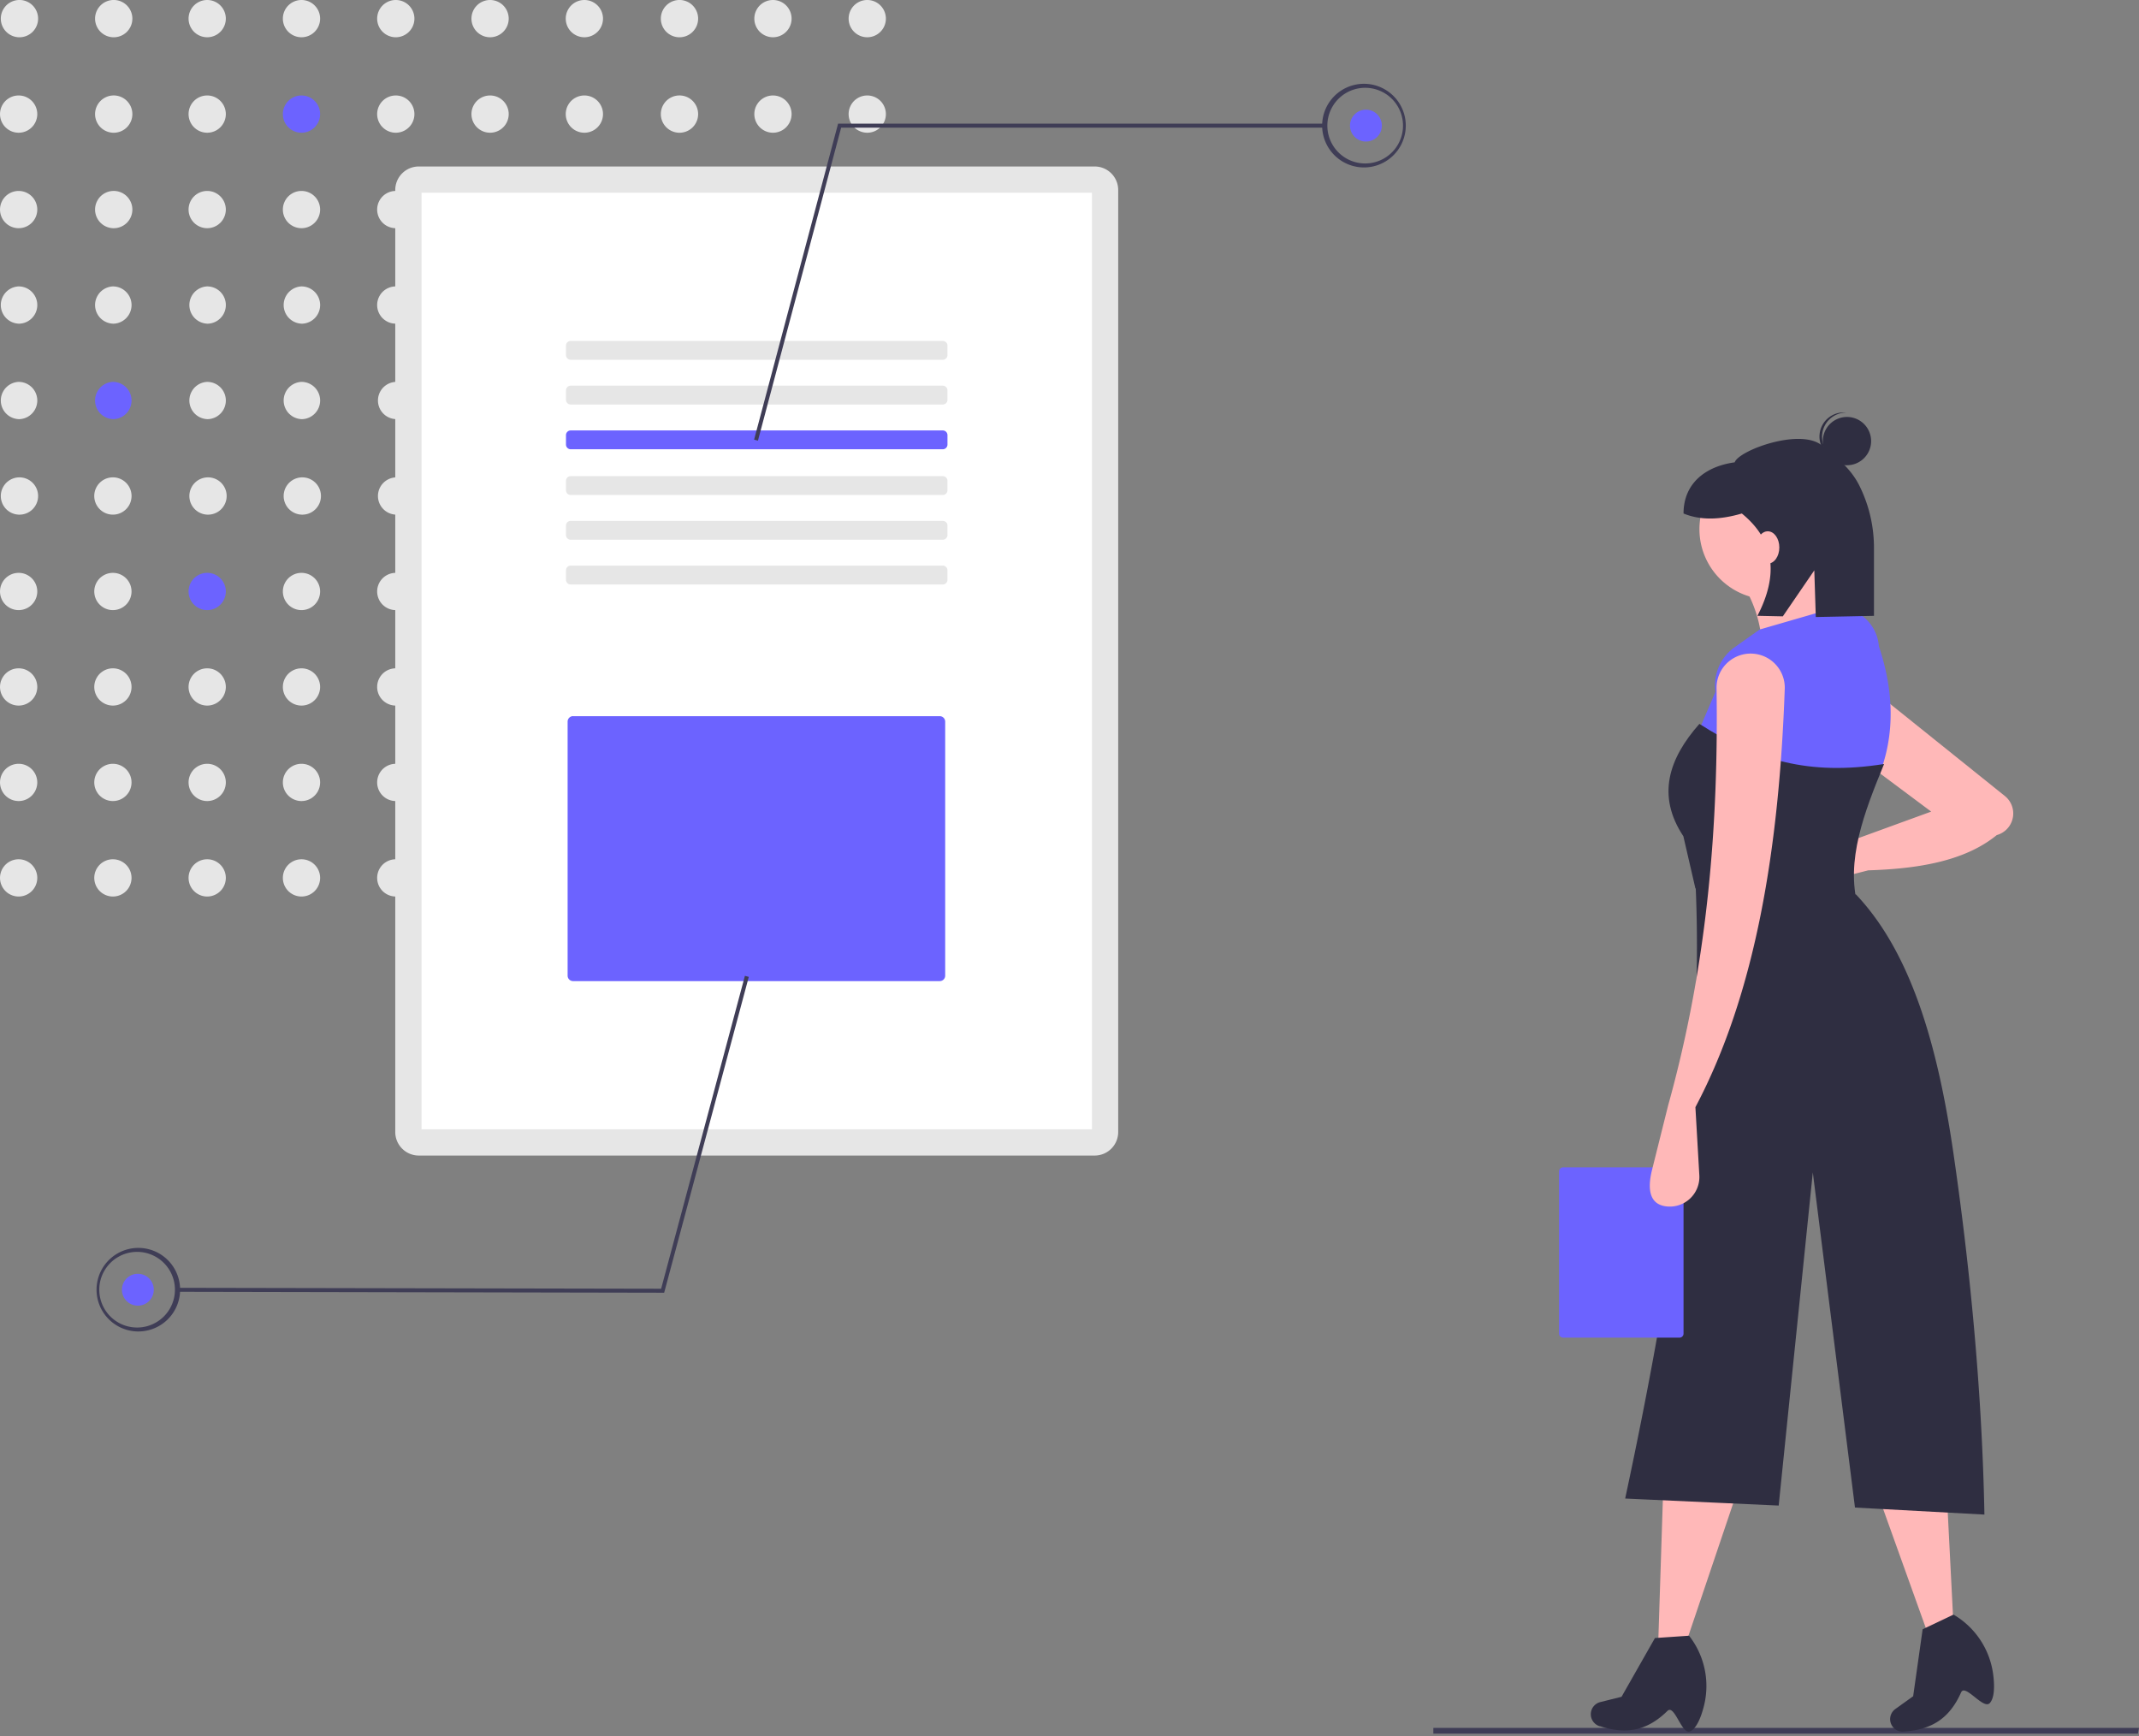
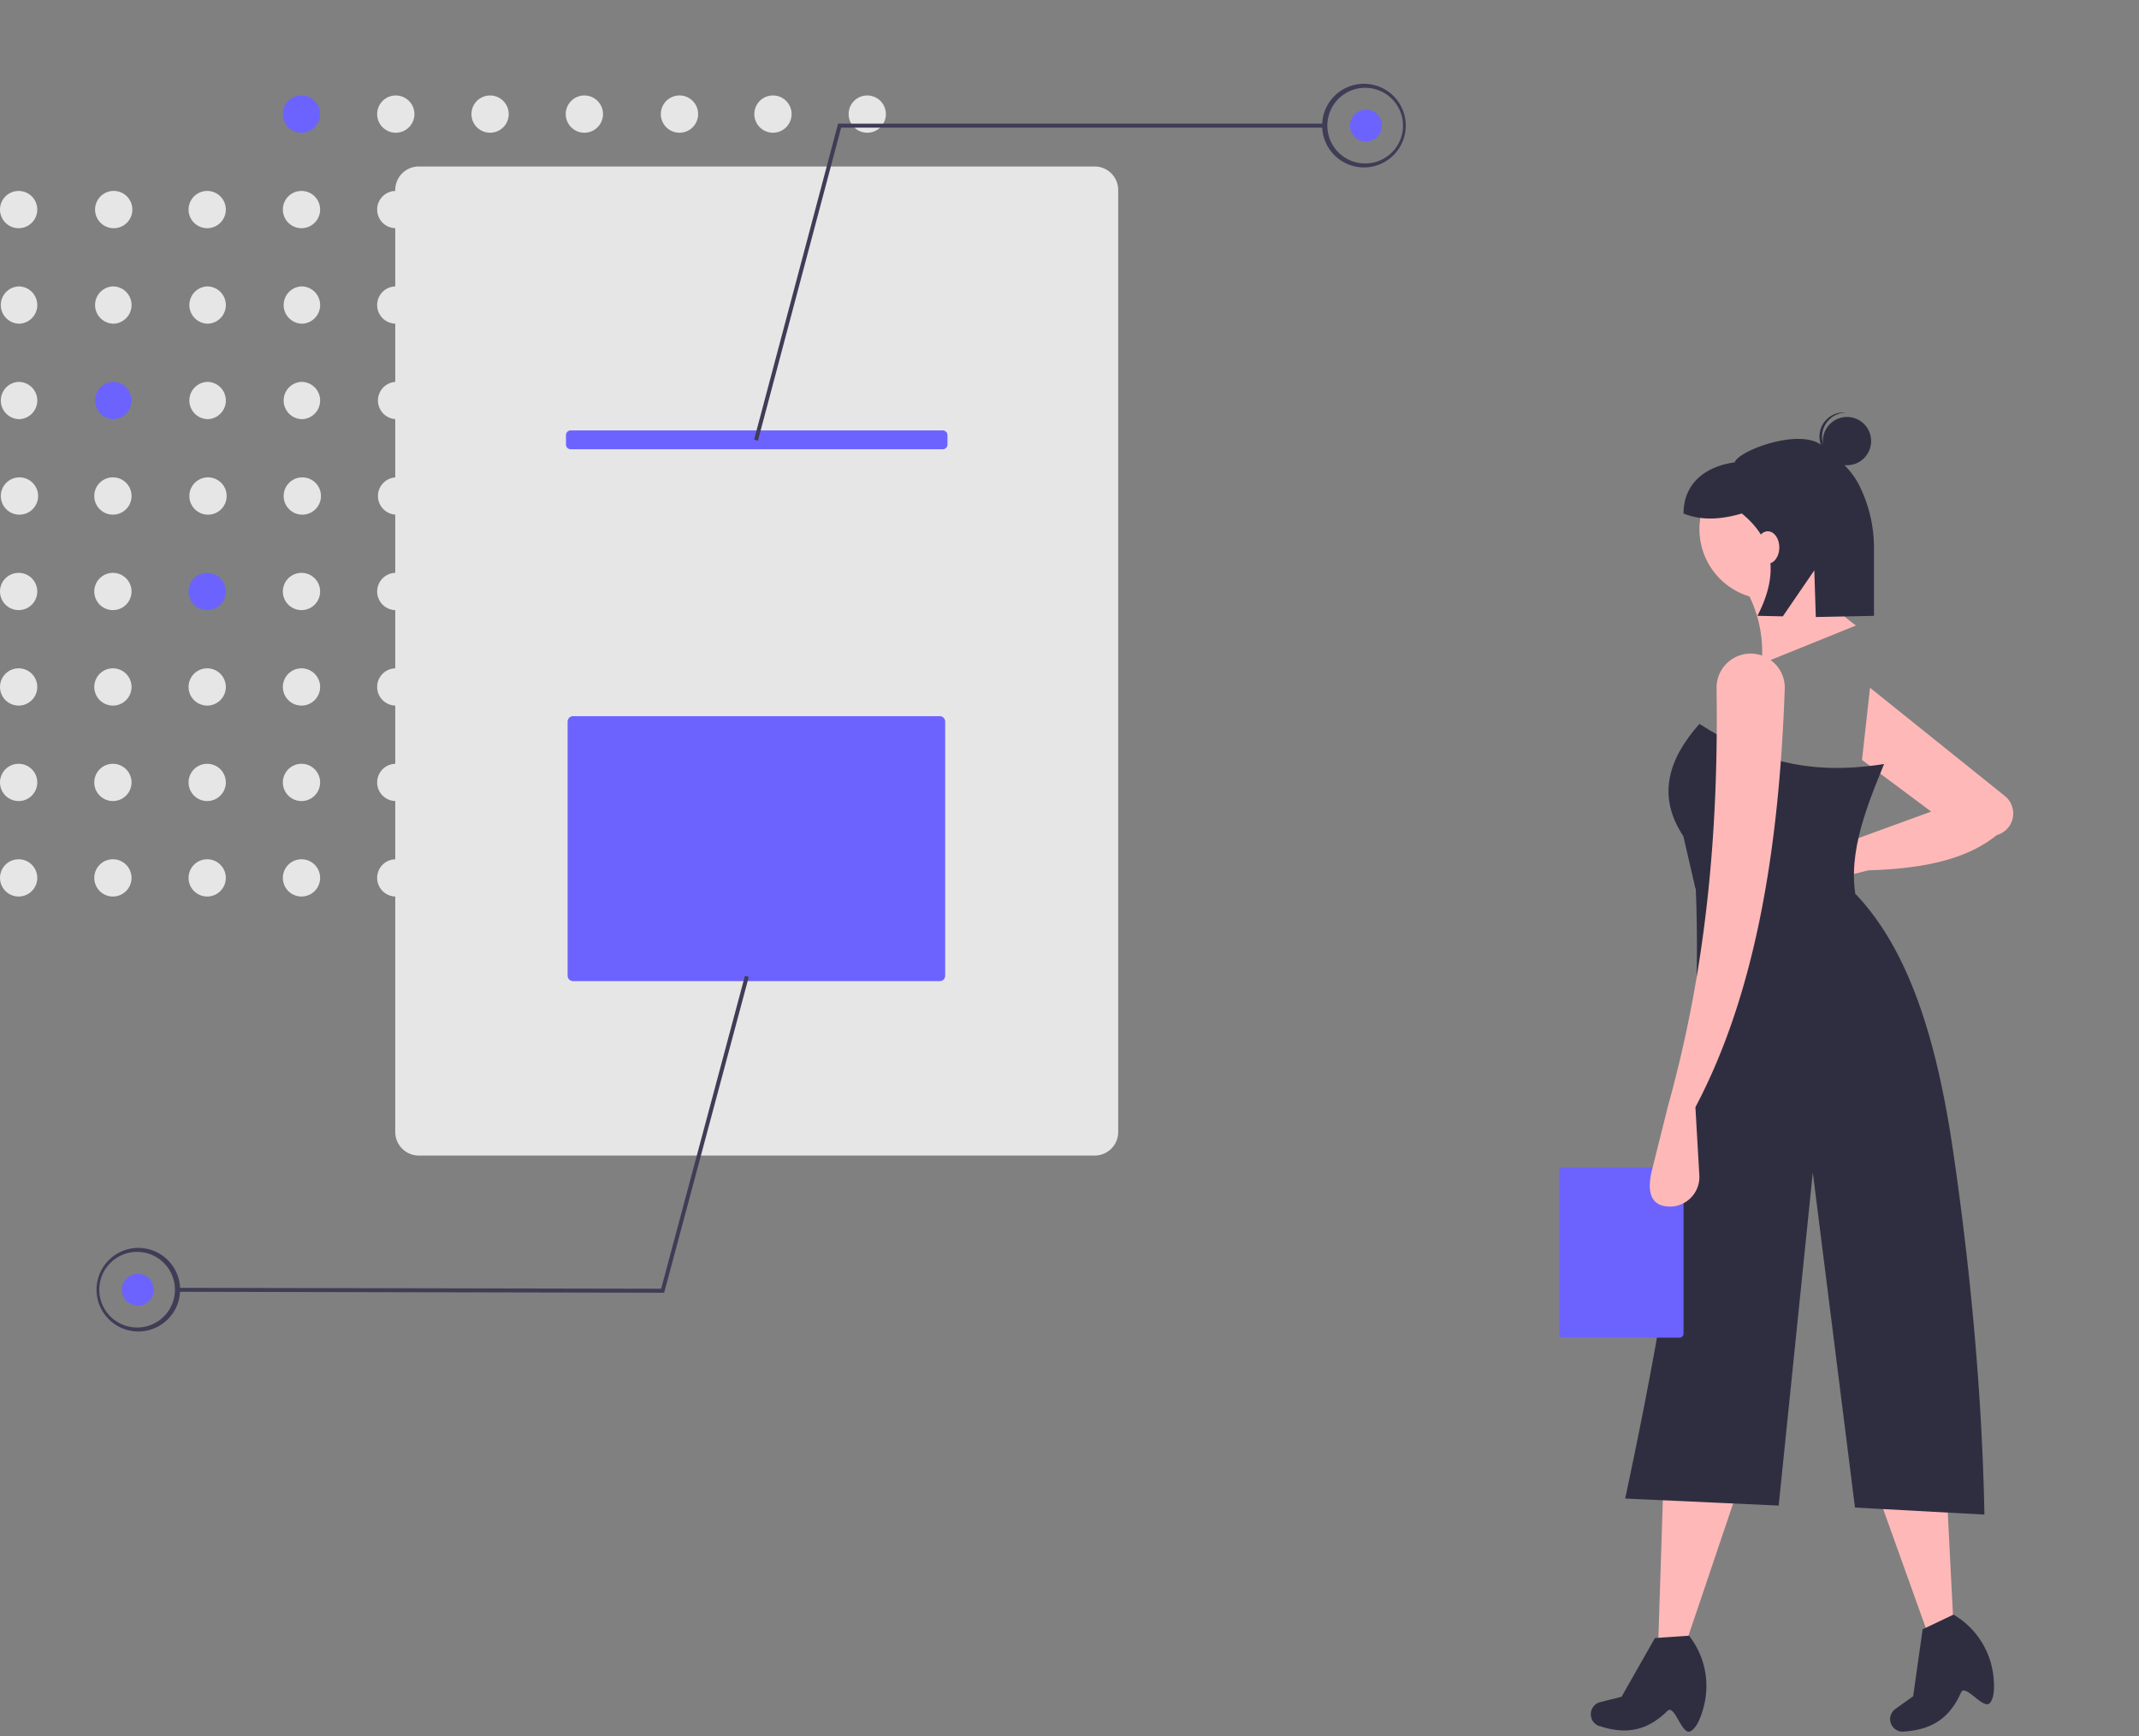
<svg xmlns="http://www.w3.org/2000/svg" width="600" height="487" fill="none">
  <rect width="100%" height="100%" fill="#808080" stroke="none" />
  <g clip-path="url(#clip0)">
-     <path d="M599.7 486.3H402.06v-1.62H600l-.3 1.62z" fill="#3F3D56" />
-     <path d="M5.23 10.45A5.23 5.23 0 105.23 0a5.23 5.23 0 000 10.45zM31.67 10.45a5.23 5.23 0 100-10.45 5.23 5.23 0 000 10.45zM58.12 10.45a5.22 5.22 0 100-10.45 5.22 5.22 0 000 10.45zM84.57 10.45a5.22 5.22 0 100-10.45 5.22 5.22 0 000 10.45zM111.02 10.45a5.22 5.22 0 100-10.45 5.22 5.22 0 000 10.45zM137.47 10.45a5.22 5.22 0 100-10.45 5.22 5.22 0 000 10.45zM163.92 10.45a5.22 5.22 0 100-10.45 5.22 5.22 0 000 10.45zM190.37 10.45a5.23 5.23 0 100-10.45 5.23 5.23 0 000 10.45zM216.82 10.45a5.22 5.22 0 100-10.45 5.22 5.22 0 000 10.45zM243.27 10.45a5.22 5.22 0 100-10.45 5.22 5.22 0 000 10.45zM5.23 37.23a5.22 5.22 0 100-10.45 5.22 5.22 0 000 10.45zM31.67 37.23a5.23 5.23 0 100-10.45 5.23 5.23 0 000 10.45zM58.12 37.23a5.22 5.22 0 100-10.45 5.22 5.22 0 000 10.45z" fill="#E6E6E6" />
    <path d="M84.57 37.23a5.22 5.22 0 100-10.45 5.22 5.22 0 000 10.45z" fill="#6C63FF" />
    <path d="M111.02 37.23a5.22 5.22 0 100-10.45 5.22 5.22 0 000 10.45zM137.47 37.23a5.22 5.22 0 100-10.45 5.22 5.22 0 000 10.45zM163.92 37.23a5.22 5.22 0 100-10.45 5.22 5.22 0 000 10.45zM190.37 37.23a5.23 5.23 0 100-10.45 5.23 5.23 0 000 10.45zM216.82 37.23a5.22 5.22 0 100-10.45 5.22 5.22 0 000 10.45zM243.27 37.23a5.22 5.22 0 100-10.45 5.22 5.22 0 000 10.45zM5.23 64.01a5.22 5.22 0 100-10.45 5.22 5.22 0 000 10.45zM31.67 64.01a5.23 5.23 0 100-10.45 5.23 5.23 0 000 10.45zM58.12 64.01a5.22 5.22 0 100-10.45 5.22 5.22 0 000 10.45zM84.57 64.01a5.22 5.22 0 100-10.45 5.22 5.22 0 000 10.45zM111.02 64.01a5.22 5.22 0 100-10.45 5.22 5.22 0 000 10.45zM137.47 64.01a5.22 5.22 0 100-10.45 5.22 5.22 0 000 10.45zM163.92 64.01a5.22 5.22 0 100-10.45 5.22 5.22 0 000 10.45zM190.37 64.01a5.23 5.23 0 100-10.45 5.23 5.23 0 000 10.45zM216.82 64.01a5.22 5.22 0 100-10.45 5.22 5.22 0 000 10.45zM243.27 64.01a5.22 5.22 0 100-10.45 5.22 5.22 0 000 10.45zM5.23 90.8a5.23 5.23 0 100-10.46 5.23 5.23 0 000 10.45zM31.67 90.8a5.23 5.23 0 100-10.46 5.23 5.23 0 000 10.45zM58.12 90.8a5.23 5.23 0 100-10.46 5.23 5.23 0 000 10.45zM84.57 90.8a5.23 5.23 0 100-10.46 5.23 5.23 0 000 10.45zM111.02 90.8a5.22 5.22 0 100-10.46 5.22 5.22 0 000 10.45zM137.47 90.8a5.22 5.22 0 100-10.46 5.22 5.22 0 000 10.45zM163.92 90.8a5.22 5.22 0 100-10.46 5.22 5.22 0 000 10.45zM190.37 90.8a5.23 5.23 0 100-10.46 5.23 5.23 0 000 10.45zM216.82 90.8a5.22 5.22 0 100-10.46 5.22 5.22 0 000 10.45zM243.27 90.8a5.22 5.22 0 100-10.46 5.22 5.22 0 000 10.45zM5.23 117.58a5.23 5.23 0 100-10.46 5.23 5.23 0 000 10.45z" fill="#E6E6E6" />
    <path d="M31.67 117.58a5.23 5.23 0 100-10.46 5.23 5.23 0 000 10.45z" fill="#6C63FF" />
    <path d="M58.12 117.58a5.23 5.23 0 100-10.46 5.23 5.23 0 000 10.45zM84.57 117.58a5.23 5.23 0 100-10.46 5.23 5.23 0 000 10.45zM111.02 117.58a5.23 5.23 0 100-10.46 5.23 5.23 0 000 10.45zM137.47 117.58a5.23 5.23 0 100-10.46 5.23 5.23 0 000 10.45zM163.92 117.58a5.23 5.23 0 100-10.46 5.23 5.23 0 000 10.45zM190.37 117.58a5.23 5.23 0 100-10.46 5.23 5.23 0 000 10.45zM216.82 117.58a5.23 5.23 0 100-10.46 5.23 5.23 0 000 10.45zM243.27 117.58a5.23 5.23 0 100-10.46 5.23 5.23 0 000 10.45zM5.23 144.36a5.23 5.23 0 100-10.45 5.23 5.23 0 000 10.45zM31.67 144.36a5.23 5.23 0 100-10.46 5.23 5.23 0 000 10.46zM58.12 144.36a5.23 5.23 0 100-10.45 5.23 5.23 0 000 10.45zM84.57 144.36a5.23 5.23 0 100-10.45 5.23 5.23 0 000 10.45zM111.02 144.36a5.23 5.23 0 100-10.45 5.23 5.23 0 000 10.45zM137.47 144.36a5.23 5.23 0 100-10.45 5.23 5.23 0 000 10.45zM163.92 144.36a5.23 5.23 0 100-10.45 5.23 5.23 0 000 10.45zM190.37 144.36a5.23 5.23 0 100-10.46 5.23 5.23 0 000 10.46zM216.82 144.36a5.23 5.23 0 100-10.45 5.23 5.23 0 000 10.45zM243.27 144.36a5.23 5.23 0 100-10.45 5.23 5.23 0 000 10.45zM5.23 171.14a5.22 5.22 0 100-10.45 5.22 5.22 0 000 10.45zM31.67 171.14a5.22 5.22 0 100-10.45 5.22 5.22 0 000 10.45z" fill="#E6E6E6" />
    <path d="M58.12 171.14a5.22 5.22 0 100-10.45 5.22 5.22 0 000 10.45z" fill="#6C63FF" />
    <path d="M84.57 171.14a5.22 5.22 0 100-10.45 5.22 5.22 0 000 10.45zM111.02 171.14a5.22 5.22 0 100-10.45 5.22 5.22 0 000 10.45zM137.47 171.14a5.22 5.22 0 100-10.45 5.22 5.22 0 000 10.45zM163.92 171.14a5.22 5.22 0 100-10.45 5.22 5.22 0 000 10.45zM190.37 171.14a5.23 5.23 0 100-10.45 5.23 5.23 0 000 10.45zM216.82 171.14a5.22 5.22 0 100-10.45 5.22 5.22 0 000 10.45zM243.27 171.14a5.22 5.22 0 100-10.45 5.22 5.22 0 000 10.45zM5.23 197.92a5.22 5.22 0 100-10.45 5.22 5.22 0 000 10.45zM31.67 197.92a5.22 5.22 0 100-10.45 5.22 5.22 0 000 10.45zM58.12 197.92a5.22 5.22 0 100-10.45 5.22 5.22 0 000 10.45zM84.57 197.92a5.22 5.22 0 100-10.45 5.22 5.22 0 000 10.45zM111.02 197.92a5.22 5.22 0 100-10.45 5.22 5.22 0 000 10.45zM137.47 197.92a5.22 5.22 0 100-10.45 5.22 5.22 0 000 10.45zM163.92 197.92a5.22 5.22 0 100-10.45 5.22 5.22 0 000 10.45zM190.37 197.92a5.23 5.23 0 100-10.45 5.23 5.23 0 000 10.45zM216.82 197.92a5.22 5.22 0 100-10.45 5.22 5.22 0 000 10.45zM243.27 197.92a5.22 5.22 0 100-10.45 5.22 5.22 0 000 10.45zM5.23 224.7a5.22 5.22 0 100-10.45 5.22 5.22 0 000 10.45zM31.67 224.7a5.22 5.22 0 100-10.45 5.22 5.22 0 000 10.45zM58.12 224.7a5.22 5.22 0 100-10.45 5.22 5.22 0 000 10.45zM84.57 224.7a5.22 5.22 0 100-10.45 5.22 5.22 0 000 10.45zM111.02 224.7a5.22 5.22 0 100-10.45 5.22 5.22 0 000 10.45zM137.47 224.7a5.22 5.22 0 100-10.45 5.22 5.22 0 000 10.45zM163.92 224.7a5.22 5.22 0 100-10.45 5.22 5.22 0 000 10.45zM190.37 224.7a5.23 5.23 0 100-10.45 5.23 5.23 0 000 10.45zM216.82 224.7a5.22 5.22 0 100-10.45 5.22 5.22 0 000 10.45zM243.27 224.7a5.22 5.22 0 100-10.45 5.22 5.22 0 000 10.45zM5.23 251.48a5.22 5.22 0 100-10.45 5.22 5.22 0 000 10.45zM31.67 251.48a5.22 5.22 0 100-10.45 5.22 5.22 0 000 10.45zM58.12 251.48a5.22 5.22 0 100-10.45 5.22 5.22 0 000 10.45zM84.57 251.48a5.22 5.22 0 100-10.45 5.22 5.22 0 000 10.45zM111.02 251.48a5.22 5.22 0 100-10.45 5.22 5.22 0 000 10.45zM137.47 251.48a5.22 5.22 0 100-10.45 5.22 5.22 0 000 10.45zM163.92 251.48a5.22 5.22 0 100-10.45 5.22 5.22 0 000 10.45zM190.37 251.48a5.23 5.23 0 100-10.45 5.23 5.23 0 000 10.45zM216.82 251.48a5.22 5.22 0 100-10.45 5.22 5.22 0 000 10.45zM243.27 251.48a5.22 5.22 0 100-10.45 5.22 5.22 0 000 10.45z" fill="#E6E6E6" />
    <path d="M307.06 46.7a6.6 6.6 0 016.6 6.6v264.24a6.6 6.6 0 01-6.6 6.6H117.47a6.61 6.61 0 01-6.6-6.6V53.3a6.6 6.6 0 016.6-6.6h189.6" fill="#E6E6E6" />
-     <path d="M118.24 316.77H306.3V54.07H118.24v262.7z" fill="#fff" />
    <path d="M264.45 95.63a1.32 1.32 0 011.32 1.32v2.65a1.32 1.32 0 01-1.32 1.32H160.08a1.31 1.31 0 01-1.22-.82c-.07-.16-.1-.33-.1-.5v-2.65a1.33 1.33 0 01.81-1.22c.17-.06.34-.1.51-.1h104.37M264.45 108.18a1.32 1.32 0 011.32 1.33v2.64a1.32 1.32 0 01-1.32 1.32H160.08a1.31 1.31 0 01-1.22-.82c-.07-.16-.1-.33-.1-.5v-2.64a1.33 1.33 0 011.32-1.33h104.37" fill="#E6E6E6" />
    <path d="M264.45 120.74a1.32 1.32 0 011.32 1.32v2.64a1.32 1.32 0 01-1.32 1.32H160.08a1.32 1.32 0 01-1.32-1.32v-2.64a1.32 1.32 0 011.32-1.32h104.37" fill="#6C63FF" />
    <path d="M264.45 133.56a1.32 1.32 0 011.32 1.32v2.65a1.32 1.32 0 01-1.32 1.32H160.08a1.33 1.33 0 01-1.22-.82c-.07-.16-.1-.33-.1-.5v-2.65a1.33 1.33 0 01.81-1.22c.17-.06.34-.1.51-.1h104.37M264.45 146.11a1.32 1.32 0 011.32 1.32v2.65a1.33 1.33 0 01-1.32 1.32H160.08a1.33 1.33 0 01-1.22-.82c-.07-.16-.1-.33-.1-.5v-2.65a1.33 1.33 0 01.81-1.22c.17-.06.34-.1.51-.1h104.37M264.45 158.66a1.32 1.32 0 011.32 1.33v2.64a1.32 1.32 0 01-1.32 1.32H160.08a1.32 1.32 0 01-1.32-1.32v-2.64a1.32 1.32 0 011.32-1.33h104.37" fill="#E6E6E6" />
    <path d="M160.75 200.88a1.54 1.54 0 00-1.53 1.54v71.25a1.53 1.53 0 001.53 1.54H263.6a1.53 1.53 0 001.53-1.54v-71.25a1.54 1.54 0 00-1.53-1.53H160.75z" fill="#6C63FF" />
    <path d="M212.61 123.6l-1.08-.28 23.56-88.64h136.68v1.12H235.95l-23.34 87.8z" fill="#3F3D56" />
    <path d="M382.94 46.96a11.73 11.73 0 110-23.45 11.73 11.73 0 010 23.45zm0-22.33a10.61 10.61 0 100 21.22 10.61 10.61 0 000-21.22z" fill="#3F3D56" />
    <path d="M382.94 39.7a4.47 4.47 0 100-8.93 4.47 4.47 0 000 8.93z" fill="#6C63FF" />
    <path d="M208.96 273.73l1.08.29-23.74 88.6-136.67-.27v-1.11l135.82.26 23.5-87.77z" fill="#3F3D56" />
    <path d="M38.48 350.05a11.72 11.72 0 11-.04 23.43 11.72 11.72 0 01.04-23.43zm-.04 22.33a10.61 10.61 0 10.04-21.22 10.61 10.61 0 00-.04 21.22z" fill="#3F3D56" />
    <path d="M38.46 366.24a4.47 4.47 0 100-8.93 4.47 4.47 0 000 8.93z" fill="#6C63FF" />
    <path d="M473.03 460.58h-7.88l1.41-43.63 20.83 1.13-14.36 42.5z" fill="#FFB8B8" />
    <path d="M474.11 485.66c-2.38 1.08-4.37-7.71-6.38-5.74-5.61 5.51-11.41 6.72-18.9 4.3l-.18-.02a3.52 3.52 0 01-2.2-4.57 3.51 3.51 0 012.43-2.18l5.97-1.49 9.37-16.48 9.57-.65a22.87 22.87 0 014.22 19.5c-.86 3.55-2.2 6.55-3.9 7.33z" fill="#2F2E41" />
    <path d="M547.91 454.82l-7.33 2.9-14.74-41.1 19.79-6.6 2.28 44.8z" fill="#FFB8B8" />
    <path d="M558.13 477.74c-1.81 1.88-6.9-5.56-8.04-3-3.19 7.2-8.14 10.45-16 10.97l-.17.03a3.53 3.53 0 01-3.73-3.44 3.51 3.51 0 011.46-2.91l5-3.58 2.66-18.78 8.66-4.12a22.85 22.85 0 0111.1 16.58c.5 3.62.35 6.9-.94 8.25z" fill="#2F2E41" />
    <path d="M523.99 244.15l-12.1 3.1a6.33 6.33 0 11-1.38-12.46l10.66.35 20.54-7.48-19.41-14.48 2.25-20.26 37.83 30.37a6.29 6.29 0 012.33 4.45 6.29 6.29 0 01-4.6 6.5c-8.87 7.24-21.78 9.46-36.13 9.9zM496.4 168.15a19.7 19.7 0 100-39.41 19.7 19.7 0 000 39.4z" fill="#FFB8B8" />
    <path d="M520.6 175.46l-26.45 10.7a35.76 35.76 0 00-6.2-23.64l21.96-5.07c-.29 6.7 3.34 12.7 10.7 18.01z" fill="#FFB8B8" />
-     <path d="M525.4 221.34c-21.34 1.71-33-1.12-50.96-11.53l6.76-15.77a13.04 13.04 0 015.37-12.48l7.01-4.97 21.4-6.2.96.06a11.71 11.71 0 0111.09 10.8c4.64 13.88 4.67 27.3-1.64 40.1z" fill="#6C63FF" />
    <path d="M521.17 254.28l-45.6-5.07-3.38-14.64c-7.49-11.3-4.22-21.65 4.5-31.52 15.9 10.2 30.66 14.61 51.8 11.26-5.62 13.67-10.81 27.1-7.32 39.97z" fill="#2F2E41" />
    <path d="M556.63 424.85l-36.3-1.97-11.83-94.01-9.57 93.45-43.06-1.97c13.13-61.44 22.26-119.76 19.7-173.39l45.04 3.94c15.26 16.1 22.84 41.78 27.3 72.34 4.46 30.56 8.06 65.98 8.73 101.61zM518.09 130.5a6.77 6.77 0 100-13.54 6.77 6.77 0 000 13.55z" fill="#2F2E41" />
    <path d="M511.11 122.07a6.76 6.76 0 016.77-6.33l-.42-.04a6.77 6.77 0 00-.87 13.51h.42a6.77 6.77 0 01-5.9-7.14z" fill="#2F2E41" />
    <path d="M511.07 124.97c-6.04-5.01-23.36 1.35-24.48 4.72-8.17 1.12-14.35 5.88-14.35 14.35 4.85 2 10.38 1.75 16.35 0 9.51 7.76 10.17 17.51 4.38 28.7l7.12.15 8.83-12.9.42 13.09 16.32-.33V154a39.2 39.2 0 00-4.19-17.96c-2.54-4.94-6.49-7.83-10.4-11.07z" fill="#2F2E41" />
    <path d="M495.87 158.1c1.8 0 3.24-2.03 3.24-4.54 0-2.5-1.45-4.53-3.24-4.53-1.79 0-3.24 2.03-3.24 4.53 0 2.5 1.45 4.53 3.24 4.53z" fill="#FFB8B8" />
    <path d="M471.1 327.45a1.14 1.14 0 011.14 1.14v45.49a1.13 1.13 0 01-1.14 1.14h-32.64a1.14 1.14 0 01-1.14-1.14v-45.5a1.14 1.14 0 011.14-1.13h32.64" fill="#6C63FF" />
    <path d="M475.57 310.57l1.1 19.11a8.3 8.3 0 01-9.49 8.69c-4.85-.72-4.96-5.47-3.77-10.23l4.53-18.13c11.12-39.88 14.13-79.01 13.56-117.19a9.57 9.57 0 1119.14.17c-1.57 44.82-8.11 85.53-25.07 117.58z" fill="#FFB8B8" />
  </g>
  <defs>
    <clipPath id="clip0">
      <path fill="#fff" d="M0 0h600v486.3H0z" />
    </clipPath>
  </defs>
</svg>